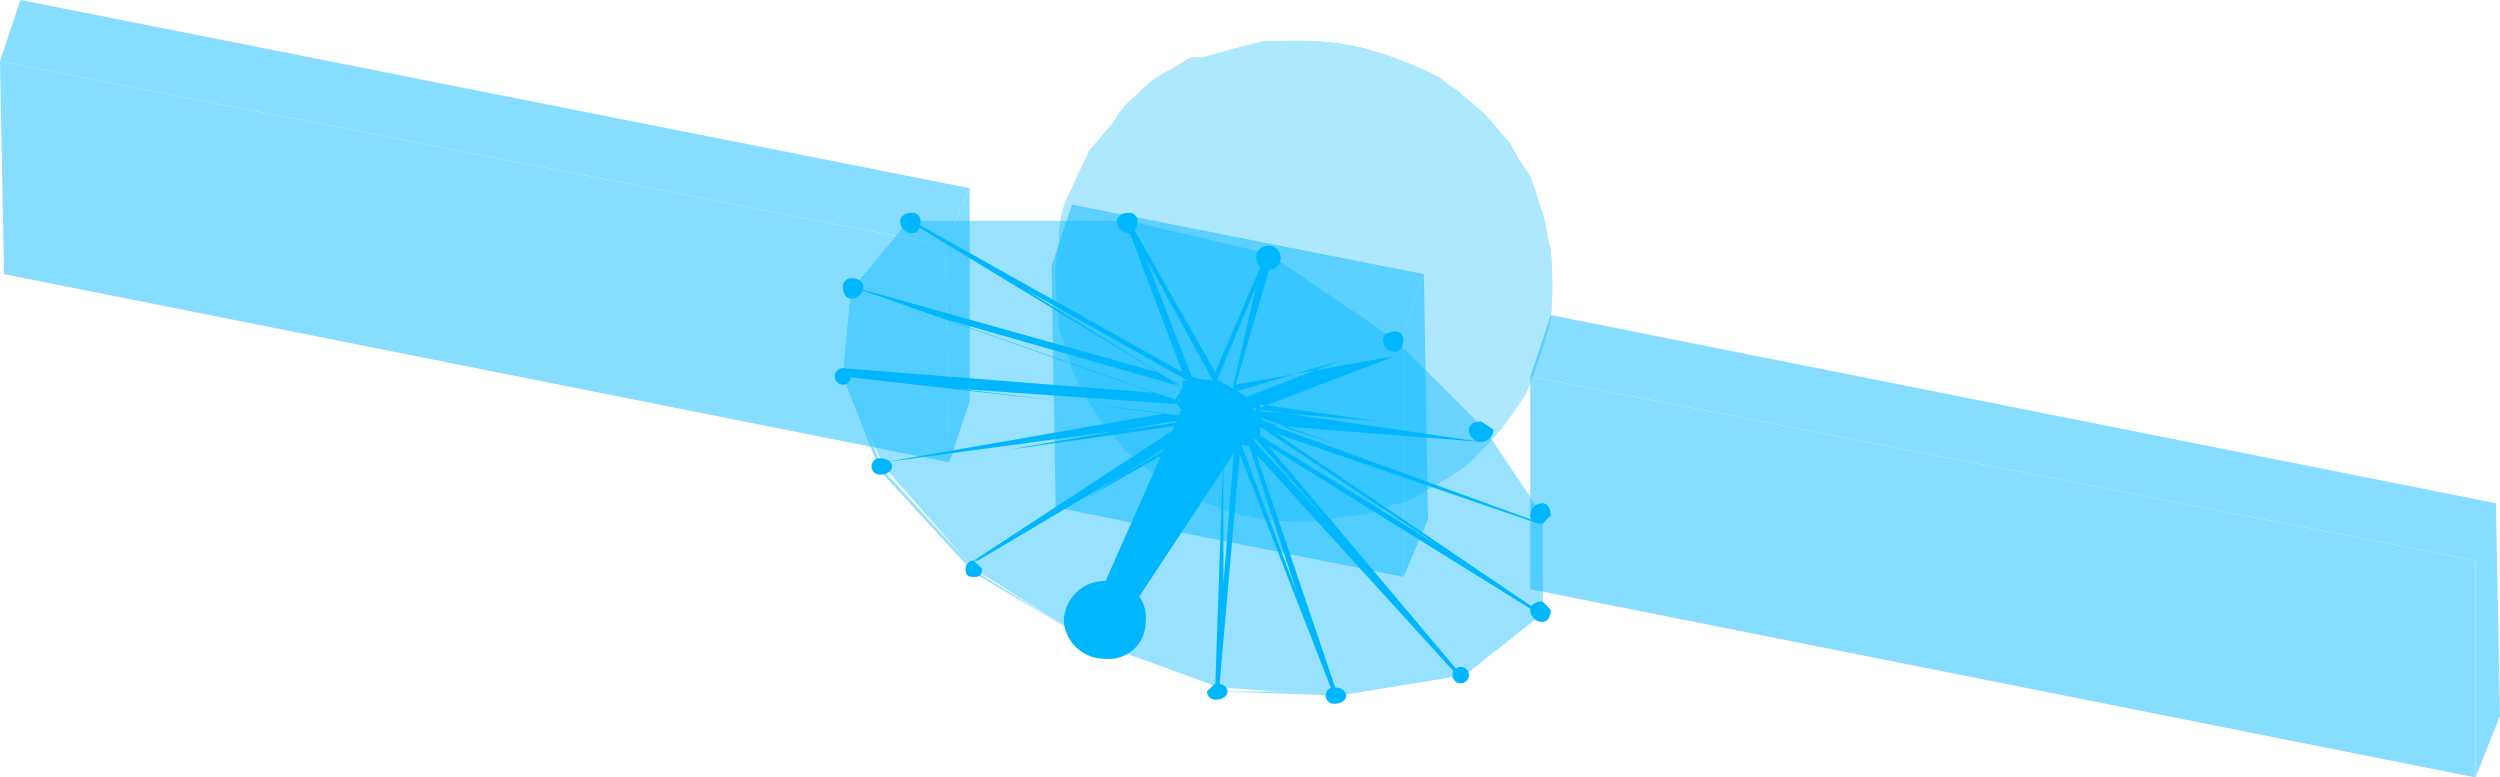
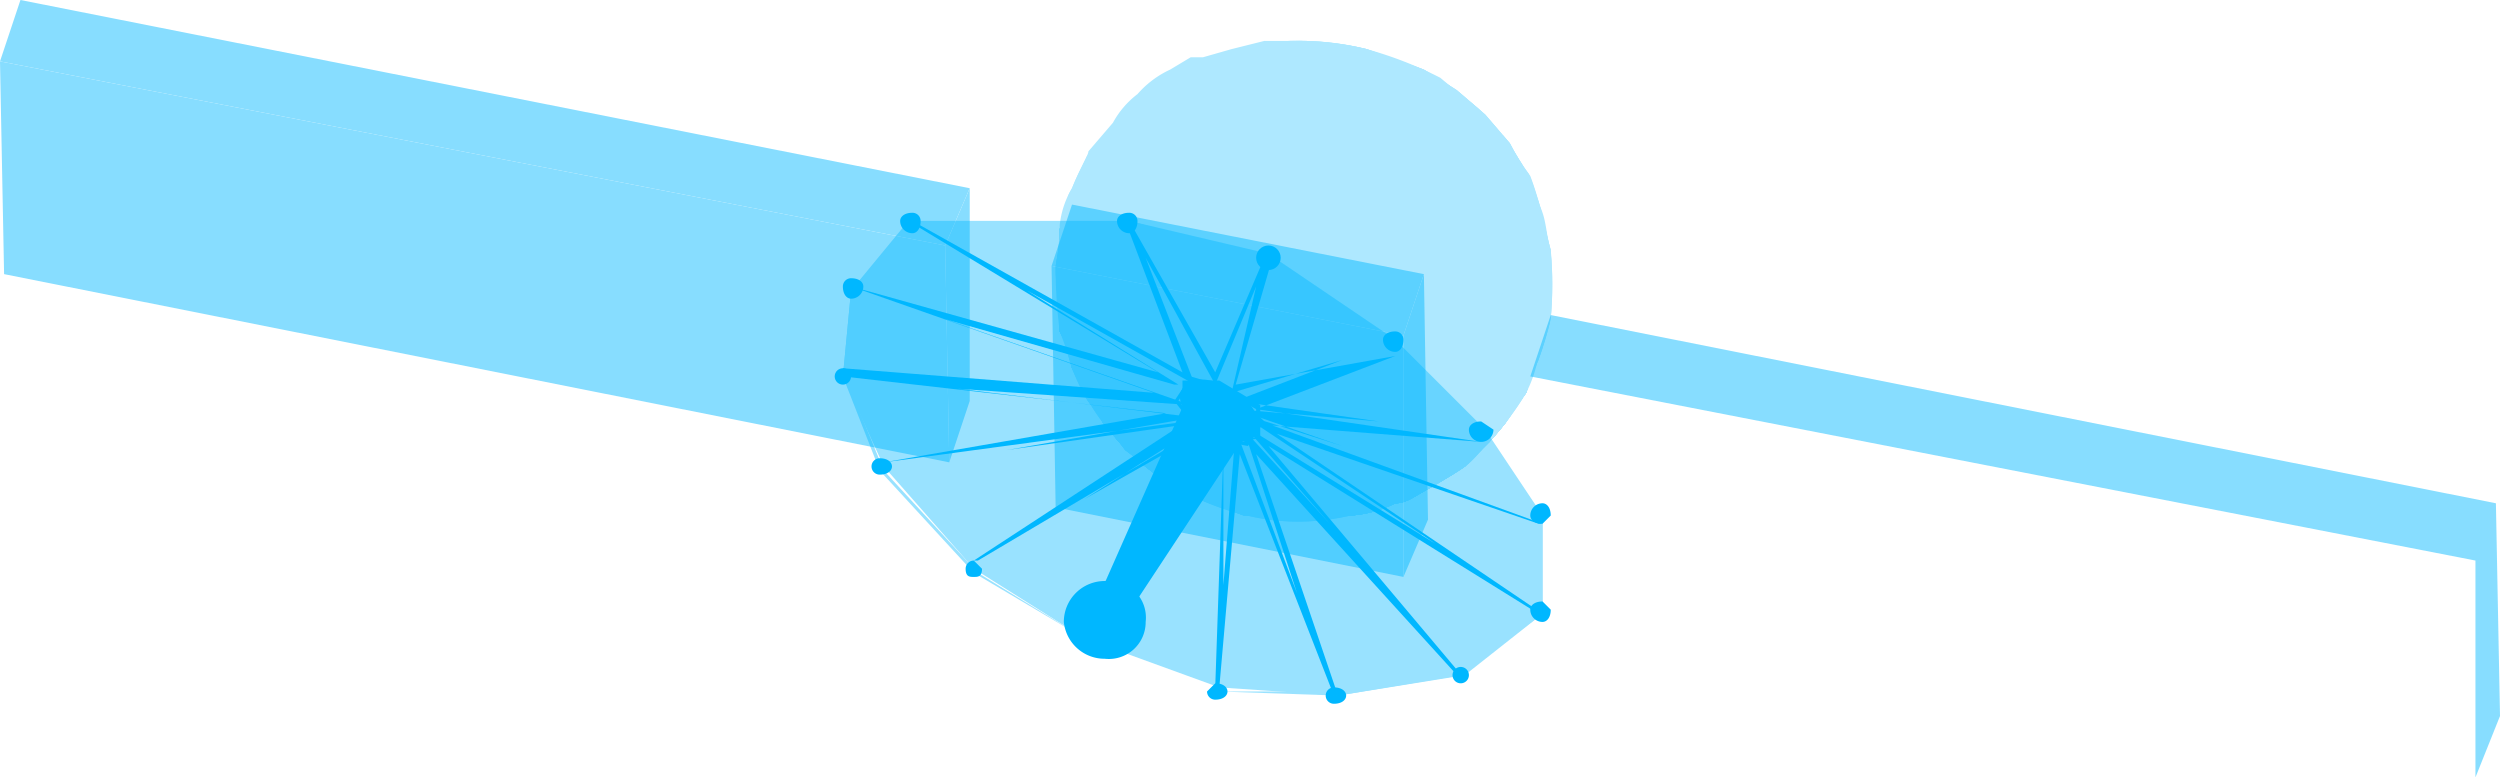
<svg xmlns="http://www.w3.org/2000/svg" width="100%" height="100%" viewBox="0 0 61.1 19">
  <defs>
    <clipPath id="a">
      <path class="a" d="M31.9 12.4h.2c.1-.1 0-.1-.1-.1h-.3c-.1.1 0 .1.1.1h.1z" />
    </clipPath>
    <clipPath id="b">
      <path class="a" d="M35 11.9a4.8 4.8 0 01-2.9.6h-.3c-.1 0-.2 0-.1-.1h.3c.1 0 .2 0 .1.1a4.8 4.8 0 002.9-.6l.5-.3a2 2 0 00.7-.6l.6-.7.5-.7a3.2 3.2 0 00.3-.9 1.9 1.9 0 00.2-.7 2.5 2.5 0 00.1-.9v-1c-.1-.3-.1-.6-.2-.9a6.3 6.3 0 00-.4-.9 4.2 4.2 0 00-.8-1.2 2.3 2.3 0 00-.7-.7l-.6-.5a9.5 9.5 0 00-1.8-.7 6.6 6.6 0 00-1.7-.2h-.8l-.8.2-.7.2h-.3l-.5.3a2.4 2.4 0 00-.8.6 2.2 2.2 0 00-.6.7l-.6.7c0 .1-.2.4-.4.9a2.2 2.2 0 00-.3.9 5.1 5.1 0 01-.1 1 6.8 6.8 0 00.2 1.6 4.1 4.1 0 00.2.9c.2.5.4.9.5.9l.5.7.3.4.8.6a2.7 2.7 0 001 .6l1.1.4h1.2a4.5 4.5 0 001.2 0l1.1-.3.5-.2z" />
    </clipPath>
    <clipPath id="c">
-       <path class="a" d="M31.4 1.3c.2 3.7.3 7.4.5 11.1.1-3.7.3-7.4.4-11.1h-.9z" />
+       <path class="a" d="M31.4 1.3c.2 3.7.3 7.4.5 11.1.1-3.7.3-7.4.4-11.1h-.9" />
    </clipPath>
    <clipPath id="d">
      <path class="a" d="M32.3 1.3l-.4 11c.1-3.6.3-7.3.4-11z" />
    </clipPath>
    <clipPath id="e">
      <path class="a" d="M31.9 12.4l.4-11c-.1 0-.4.1-.6 0h-.3c.2 3.6.3 7.3.5 11z" />
    </clipPath>
    <clipPath id="f">
      <path class="a" d="M31 12.7a5.6 5.6 0 002-.1 2.9 2.9 0 001.1-.3c.3 0 .5-.2.9-.4a4.8 4.8 0 002.3-4.1 6.4 6.4 0 00-5-6.4c-.1 0-.4.1-.6 0h.4c.2 0 .3.1.2.2a6.4 6.4 0 015 6.4 4.8 4.8 0 01-2.3 3.9l.3-.2.5-.3.6-.6a7.4 7.4 0 00.9-1.2 6.9 6.9 0 01.3-.8 9.3 9.3 0 00.3-1 9.6 9.6 0 000-1.7c-.1-.3-.2-1-.5-1.8a5.6 5.6 0 01-.5-.8l-.6-.7-.7-.6-.8-.5-1.4-.5a7.2 7.2 0 00-1.9-.2l-1.6.3-1 .4c0 .1-.4.2-.6.4l-.8.7-.6.6c-.1.2-.2.3-.2.5l-.5.8-.3.9c0 .5-.1.8-.1 1a11.9 11.9 0 00.1 1.5 9.2 9.2 0 01.3.9 4.8 4.8 0 00.4.8 5.9 5.9 0 001.8 1.9 6.4 6.4 0 002.6 1z" />
    </clipPath>
    <style>
      .a{fill:#00b7ff}.c{isolation:isolate}.j{opacity:.47}
    </style>
  </defs>
  <g class="c" opacity=".32">
    <g class="c">
      <path class="a" d="M31.9 12.4h.2c.1-.1 0-.1-.1-.1h-.3c-.1.1 0 .1.1.1h.1z" />
      <g class="c" clip-path="url(#a)">
        <path class="a" d="M31.9 12.4h-.1c-.1 0-.2 0-.1-.1h.3c.1 0 .2 0 .1.1zM32.1 12.5h-.3c-.1 0-.2 0-.1-.1h.3c.1 0 .2 0 .1.1zM32.1 12.4zM31.9 12.4z" />
      </g>
    </g>
    <g class="c">
      <path class="a" d="M35 11.9a4.8 4.8 0 01-2.9.6h-.3c-.1 0-.2 0-.1-.1h.3c.1 0 .2 0 .1.1a4.8 4.8 0 002.9-.6l.5-.3a2 2 0 00.7-.6l.6-.7.5-.7a3.2 3.2 0 00.3-.9 1.9 1.9 0 00.2-.7 2.5 2.5 0 00.1-.9v-1c-.1-.3-.1-.6-.2-.9a6.3 6.3 0 00-.4-.9 4.2 4.2 0 00-.8-1.2 2.3 2.3 0 00-.7-.7l-.6-.5a9.5 9.5 0 00-1.8-.7 6.6 6.6 0 00-1.7-.2h-.8l-.8.2-.7.2h-.3l-.5.3a2.4 2.4 0 00-.8.6 2.2 2.2 0 00-.6.7l-.6.7c0 .1-.2.4-.4.9a2.2 2.2 0 00-.3.9 5.1 5.1 0 01-.1 1 6.8 6.8 0 00.2 1.6 4.1 4.1 0 00.2.9c.2.5.4.9.5.9l.5.7.3.4.8.6a2.7 2.7 0 001 .6l1.1.4h1.2a4.5 4.5 0 001.2 0l1.1-.3.5-.2z" />
      <g class="c" clip-path="url(#b)">
-         <path class="a" d="M35 11.9a6.2 6.2 0 01-6.7-.3A6.1 6.1 0 0126 5.2a6.2 6.2 0 0111.3-1 5.8 5.8 0 01-2.3 7.7 4.8 4.8 0 01-2.9.6c.1-.1 0-.1-.1-.1h-.3c-.1.1 0 .1.1.1h.3a4.8 4.8 0 002.9-.6z" />
        <path class="a" d="M32.1 12.5c.1-.1 0-.1-.1-.1h-.3c-.1.1 0 .1.1.1h.3a4.8 4.8 0 002.9-.6l-.3.2-.5.2h-3.4l-1.2-.4h-.3l-.7-.4-.3-.2-.5-.3-.3-.3-.3-.4-.3-.3-.3-.5-.2-.4a.8.8 0 00-.2-.4v-.1c-.1-.2-.1-.4-.2-.5v-.5a4.3 4.3 0 01-.1-.5v-.4a1.3 1.3 0 01.1-.6v-.4l.2-.5v-.4l.2-.5.2-.4.3-.4.3-.3.3-.4.3-.3.5-.4.3-.2h.2l.3-.2.5-.2h3c0 .1.1.1.2.1h.2a4.9 4.9 0 011.6.5l.3.2.6.3.3.3.4.4.3.3c.1.1.3.3.3.4l.3.4a.8.8 0 01.2.4l.2.4.2.5v.4a4.3 4.3 0 00.1.5v1c0 .2-.1.5-.1.7l-.2.4a4.3 4.3 0 00-.1.5l-.2.4-.2.4-.2.3-.3.4-.3.3-.4.4-.3.2-.5.3a4.8 4.8 0 01-2.9.6z" />
        <path class="a" d="M32.4 12.5a8.8 8.8 0 001.5-.5 2.9 2.9 0 001-.7 3.5 3.5 0 001-2.3 4.3 4.3 0 00-3.1-3.9c-3.6-1.3-7.1 1.7-5.7 4.8.4.9 1.8 2.9 5.3 2.6a3.9 3.9 0 002.6-.6l-.3.2-.5.2h-3.4l-1.2-.4h-.3l-.7-.4-.3-.2-.5-.3-.3-.3-.3-.4-.3-.3-.3-.5-.2-.4a.8.8 0 00-.2-.4v-.1c-.1-.2-.1-.4-.2-.5v-.5a4.3 4.3 0 01-.1-.5v-.4a1.3 1.3 0 01.1-.6v-.4l.2-.5v-.4l.2-.5.2-.4.3-.4.3-.3.3-.4.3-.3.5-.4.3-.2h.2l.3-.2.5-.2h3c0 .1.1.1.2.1h.2a4.9 4.9 0 011.6.5l.3.2.6.3.3.3.4.4.3.3c.1.1.3.3.3.4l.3.4a.8.8 0 01.2.4l.2.4.2.5v.4a4.3 4.3 0 00.1.5v1c0 .2-.1.5-.1.7l-.2.4a4.3 4.3 0 00-.1.5l-.2.4-.2.4-.2.3-.3.4-.3.3-.4.4-.3.2-.5.3a3.9 3.9 0 01-2.6.6z" />
        <path class="a" d="M32.7 12.5h.2a3.7 3.7 0 002.4-5.9c-1.9-2.4-5.6-2.8-7.6-.7s.6 7.5 5 6.6a4.4 4.4 0 002.3-.6l-.3.2-.5.2h-3.4l-1.2-.4h-.3l-.7-.4-.3-.2-.5-.3-.3-.3-.3-.4-.3-.3-.3-.5-.2-.4a.8.8 0 00-.2-.4v-.1c-.1-.2-.1-.4-.2-.5v-.5a4.3 4.3 0 01-.1-.5v-.4a1.3 1.3 0 01.1-.6v-.4l.2-.5v-.4l.2-.5.2-.4.3-.4.3-.3.3-.4.3-.3.5-.4.3-.2h.2l.3-.2.5-.2h3c0 .1.1.1.2.1h.2a4.9 4.9 0 011.6.5l.3.2.6.3.3.3.4.4.3.3c.1.1.3.3.3.4l.3.4a.8.8 0 01.2.4l.2.4.2.5v.4a4.3 4.3 0 00.1.5v1c0 .2-.1.5-.1.7l-.2.4a4.3 4.3 0 00-.1.5l-.2.4-.2.4-.2.3-.3.4-.3.3-.4.4-.3.2-.5.3a4.4 4.4 0 01-2.3.6z" />
        <path class="a" d="M33.1 12.5c3.8-1 4.3-5.4.7-7.4s-8 .4-7.1 4 3.9 4.1 6.4 3.4a3.3 3.3 0 001.9-.6l-.3.2-.5.2h-3.4l-1.2-.4h-.3l-.7-.4-.3-.2-.5-.3-.3-.3-.3-.4-.3-.3-.3-.5-.2-.4a.8.8 0 00-.2-.4v-.1c-.1-.2-.1-.4-.2-.5v-.5a4.3 4.3 0 01-.1-.5v-.4a1.3 1.3 0 01.1-.6v-.4l.2-.5v-.4l.2-.5.2-.4.3-.4.3-.3.3-.4.3-.3.5-.4.3-.2h.2l.3-.2.5-.2h3c0 .1.1.1.2.1h.2a4.9 4.9 0 011.6.5l.3.2.6.3.3.3.4.4.3.3c.1.1.3.3.3.4l.3.4a.8.8 0 01.2.4l.2.4.2.5v.4a4.3 4.3 0 00.1.5v1c0 .2-.1.5-.1.7l-.2.4a4.3 4.3 0 00-.1.5l-.2.4-.2.4-.2.3-.3.4-.3.3-.4.4-.3.2-.5.3a3.3 3.3 0 01-1.9.6z" />
        <path class="a" d="M33.4 12.5c4.1-1.3 3.8-6 .4-7.7s-8.5.9-7.1 4.7 4.3 3.7 6.7 3a5.2 5.2 0 001.6-.6l-.3.2-.5.2h-3.4l-1.2-.4h-.3l-.7-.4-.3-.2-.5-.3-.3-.3-.3-.4-.3-.3-.3-.5-.2-.4a.8.8 0 00-.2-.4v-.1c-.1-.2-.1-.4-.2-.5v-.5a4.3 4.3 0 01-.1-.5v-.4a1.3 1.3 0 01.1-.6v-.4l.2-.5v-.4l.2-.5.2-.4.3-.4.3-.3.3-.4.3-.3.5-.4.3-.2h.2l.3-.2.5-.2h3c0 .1.1.1.2.1h.2a4.9 4.9 0 011.6.5l.3.2.6.3.3.3.4.4.3.3c.1.1.3.3.3.4l.3.4a.8.8 0 01.2.4l.2.4.2.5v.4a4.3 4.3 0 00.1.5v1c0 .2-.1.5-.1.7l-.2.4a4.3 4.3 0 00-.1.5l-.2.4-.2.4-.2.3-.3.4-.3.3-.4.4-.3.2-.5.3a5.2 5.2 0 01-1.6.6z" />
        <path class="a" d="M33.7 12.4c3.8-1.3 3.9-6 .1-7.9s-8.5.9-7.3 4.7 4.6 4.2 7.2 3.2a3.5 3.5 0 001.3-.5l-.3.2-.5.2h-3.4l-1.2-.4h-.3l-.7-.4-.3-.2-.5-.3-.3-.3-.3-.4-.3-.3-.3-.5-.2-.4a.8.8 0 00-.2-.4v-.1c-.1-.2-.1-.4-.2-.5v-.5a4.3 4.3 0 01-.1-.5v-.4a1.3 1.3 0 01.1-.6v-.4l.2-.5v-.4l.2-.5.2-.4.3-.4.3-.3.3-.4.3-.3.5-.4.3-.2h.2l.3-.2.5-.2h3c0 .1.1.1.2.1h.2a4.9 4.9 0 011.6.5l.3.2.6.3.3.3.4.4.3.3c.1.1.3.3.3.4l.3.4a.8.8 0 01.2.4l.2.4.2.5v.4a4.3 4.3 0 00.1.5v1c0 .2-.1.5-.1.7l-.2.4a4.3 4.3 0 00-.1.5l-.2.4-.2.4-.2.3-.3.4-.3.3-.4.4-.3.2-.5.3a3.5 3.5 0 01-1.3.5z" />
        <path class="a" d="M34 12.4c3.8-1.6 3.7-6.3-.2-8.1S25 5.5 26.5 9.4s4.9 4 7.5 3l1-.5-.3.2-.5.2h-3.4l-1.2-.4h-.3l-.7-.4-.3-.2-.5-.3-.3-.3-.3-.4-.3-.3-.3-.5-.2-.4a.8.8 0 00-.2-.4v-.1c-.1-.2-.1-.4-.2-.5v-.5a4.3 4.3 0 01-.1-.5v-.4a1.3 1.3 0 01.1-.6v-.4l.2-.5v-.4l.2-.5.2-.4.3-.4.3-.3.3-.4.3-.3.5-.4.3-.2h.2l.3-.2.5-.2h3c0 .1.1.1.2.1h.2a4.9 4.9 0 011.6.5l.3.2.6.3.3.3.4.4.3.3c.1.1.3.3.3.4l.3.4a.8.8 0 01.2.4l.2.4.2.5v.4a4.3 4.3 0 00.1.5v1c0 .2-.1.5-.1.7l-.2.4a4.3 4.3 0 00-.1.5l-.2.4-.2.4-.2.3-.3.4-.3.3-.4.4-.3.2-.5.3-1 .5z" />
        <path class="a" d="M33.1 12.6l1.2-.3.7-.4-.3.2-.5.2h-1.1z" />
        <path class="a" d="M34.3 12.3c3.9-1.9 3.4-6.9-1-8.5s-8.5 2-6.7 5.9a7.2 7.2 0 001.3 1.7l-.4-.4-.3-.4-.3-.3-.3-.5-.2-.4a.8.8 0 00-.2-.4v-.4c-.1-.2-.1-.4-.2-.5v-.5a4.3 4.3 0 01-.1-.5v-.4a1.3 1.3 0 01.1-.6v-.4l.2-.5v-.4l.2-.5.2-.4.3-.4.3-.3.3-.4.3-.3.5-.4.3-.2h.2l.3-.2.5-.2h3c0 .1.1.1.2.1h.2a4.9 4.9 0 011.6.5l.3.2.6.3.3.3.4.4.3.3c.1.1.3.3.3.4l.3.4a.8.8 0 01.2.4l.2.4.2.5v.4a4.3 4.3 0 00.1.5v1c0 .2-.1.5-.1.7l-.2.4a4.3 4.3 0 00-.1.5l-.2.4-.2.4-.2.3-.3.4-.3.3-.4.4-.3.2-.5.3-.7.4z" />
        <path class="a" d="M34.1 12.3l.5-.2.4-.2-.3.2-.5.2h-.1z" />
        <path class="a" d="M34.6 12.1c3.7-1.9 3.3-7.1-1.7-8.7s-8.3 2.2-6.4 6.2c.1.1.2.4.6.9l-.3-.4-.2-.3-.2-.4a.8.8 0 00-.2-.4v-.4c-.1-.2-.1-.4-.2-.5v-.5a4.3 4.3 0 01-.1-.5v-.4a1.3 1.3 0 01.1-.6v-.4l.2-.5v-.4l.2-.5.2-.4.3-.4.3-.3.3-.4.3-.3.5-.4.3-.2h.2l.3-.2.5-.2h3c0 .1.1.1.2.1h.2a4.9 4.9 0 011.6.5l.3.2.6.3.3.3.4.4.3.3c.1.1.3.3.3.4l.3.4a.8.8 0 01.2.4l.2.4.2.5v.4a4.3 4.3 0 00.1.5v1c0 .2-.1.5-.1.7l-.2.4a4.3 4.3 0 00-.1.5l-.2.4-.2.4-.2.3-.3.4-.3.3-.4.4-.3.2-.5.3-.4.2zM34.9 12z" />
        <path class="a" d="M34.9 12c4-2.4 2.7-7.8-2.2-8.9s-8.2 2.8-6.2 6.5l-.2-.4v-.6c-.1-.2-.1-.4-.2-.5v-.5a4.3 4.3 0 01-.1-.5v-.4a1.3 1.3 0 01.1-.6v-.4l.2-.5v-.4l.2-.5.2-.4.3-.4.3-.3.3-.4.3-.3.5-.4.3-.2h.2l.3-.2.5-.2h3c0 .1.1.1.2.1h.1a4.9 4.9 0 011.6.5l.3.2.6.3.3.3.4.4.3.3c.1.1.3.3.3.4l.3.4a.8.8 0 01.2.4l.2.4.2.5v.4a4.3 4.3 0 00.1.5v1c0 .2-.1.5-.1.7l-.2.4a4.3 4.3 0 00-.1.5l-.2.4-.2.4-.2.3-.3.4-.3.3-.4.4-.3.2-.5.3z" />
        <path class="a" d="M36 11.2c3.6-3.5.1-8.5-4.6-8.6s-6.3 2.4-5.3 6v-.4H26v-.6a4.3 4.3 0 01-.1-.5v-.4a1.3 1.3 0 01.1-.6v-.4l.2-.5v-.4l.2-.5.2-.4.3-.4.3-.3.3-.4.3-.3.5-.4.3-.2h.2l.3-.2.5-.2h3c0 .1.1.1.2.1h.2a4.9 4.9 0 011.6.5l.3.2.6.3.3.3.4.4.3.3c.1.1.3.3.3.4l.3.4a.8.8 0 01.2.4l.2.4.2.5v.4a4.3 4.3 0 00.1.5v1c0 .2-.1.5-.1.7l-.2.4a4.3 4.3 0 00-.1.5l-.2.4-.2.4-.2.3-.3.4-.3.3-.4.4.2-.2z" />
        <path class="a" d="M37.1 9.9c2.4-4.1-2.6-8.9-7.7-7.3a4.7 4.7 0 00-3.6 4.8v-.7a1.3 1.3 0 01.1-.6v-.4l.2-.5v-.4l.2-.5.2-.4.3-.4.3-.3.3-.4.3-.3.5-.4.3-.2h.2l.3-.2.5-.2h3c0 .1.1.1.2.1h.3a4.9 4.9 0 011.6.5l.3.2.6.3.3.3.4.4.3.3c.1.1.3.3.3.4l.3.4a.8.8 0 01.2.4l.2.4.2.5v.4a4.3 4.3 0 00.1.5v1c0 .2-.1.5-.1.7l-.2.4a4.3 4.3 0 00-.1.5l-.2.4-.2.4-.2.3h-.1l.2-.2.2-.3z" />
        <path class="a" d="M32.1 12.4h-.7c-4.1-.3-5.6-4.2-3.3-6.4s7.6-.8 7.6 3-3.1 3.5-3.6 3.3z" />
        <path class="a" d="M32.9 12.2c-3.8.9-7.1-2.4-5.2-5.3s6.9-2.2 7.7 1.5a3.2 3.2 0 01-2.5 3.8z" />
        <path class="a" d="M33.3 12c-3.4 1.3-7-1.5-5.8-4.5s6.4-2.8 7.6.4a3.2 3.2 0 01-1.8 4.1z" />
        <path class="a" d="M33.7 11.6c-2.3 1.5-6.9 0-6.2-3.4s5.1-3.7 7-1.1a3.2 3.2 0 01-.8 4.5z" />
        <path class="a" d="M33.5 11.6c-2.5 1.4-6.6-.4-5.8-3.4s4.8-3.4 6.5-1.1a3 3 0 01-.7 4.5z" />
        <path class="a" d="M33.8 11.2c-1.9 1.7-6.1.5-6-2.4s4.3-4.1 6.2-1.7a2.9 2.9 0 01-.2 4.1z" />
        <path class="a" d="M33.6 11.1c-2 1.6-5.8.4-5.6-2.4s3.9-3.8 5.8-1.6a2.7 2.7 0 01-.2 4z" />
        <path class="a" d="M33.7 10.6c-1.4 1.8-5 1.3-5.5-1.3s2.4-4 4.6-2.9a2.8 2.8 0 01.9 4.2z" />
        <path class="a" d="M33.8 10.1a2.9 2.9 0 01-5.3-.6c-.7-2.3 2-4.2 4.3-3a2.6 2.6 0 011 3.6z" />
        <path class="a" d="M33.6 10.1a2.7 2.7 0 01-5-.9c-.4-2.6 2.6-3.7 4.5-2.3a2.3 2.3 0 01.5 3.2z" />
        <path class="a" d="M33.4 10.1a2.6 2.6 0 01-4.7-1.3 2.3 2.3 0 011.2-2.1 2.6 2.6 0 011.9-.3 4 4 0 011.3.6 2.2 2.2 0 01.3 3.1z" />
        <path class="a" d="M33.6 9.5a2.5 2.5 0 01-4.7-.4c-.4-1.6 1.6-3.5 3.9-2.2a2 2 0 01.8 2.6z" />
        <path class="a" d="M33.4 9.5a2.7 2.7 0 01-2.1 1.3 2.3 2.3 0 01-2.2-1.7 2 2 0 01.8-2.1 2.3 2.3 0 012.8 0 1.9 1.9 0 01.7 2.5z" />
-         <path class="a" d="M33.4 9.3a2.4 2.4 0 01-2.1 1.3 2.6 2.6 0 01-2.1-1.5 1.9 1.9 0 01.7-2 2.3 2.3 0 012.7-.1 1.9 1.9 0 01.8 2.3z" />
        <path class="a" d="M33.2 9.5a2.2 2.2 0 01-2 .9 1.8 1.8 0 01-1.8-1.3 1.7 1.7 0 01.5-1.9 2.2 2.2 0 012.5-.2 1.8 1.8 0 01.8 2.5z" />
        <path class="a" d="M33 9.5a2.2 2.2 0 01-1.8.8l-.7-.2-.7-.5a2.8 2.8 0 01-.4-1.2c0-1.2 1.4-1.6 1.4-1.6a2.1 2.1 0 012.3.9 1.7 1.7 0 01-.1 1.8z" />
        <path class="a" d="M32.9 9.5a2.5 2.5 0 01-1.1.7h-.6l-.5-.2a1.6 1.6 0 01-1.2-1.6 1.5 1.5 0 01.4-1l.9-.5h1a5.7 5.7 0 011.2.7 1.7 1.7 0 01-.1 1.9z" />
        <path class="a" d="M32.8 9.5a1.7 1.7 0 01-1 .5c-.5.1-.5.1-1.4-.2a1.4 1.4 0 01-.8-1.4 1.6 1.6 0 01.4-.9l.8-.5h1l1.1.6a1.5 1.5 0 01-.1 1.9z" />
        <path class="a" d="M32.7 9.5a3.1 3.1 0 01-.9.4h-.7c-.8-.3-.8-.4-.9-.5a1.1 1.1 0 01-.5-1.1 2.7 2.7 0 01.3-.8l.8-.5h1l.9.5a1.4 1.4 0 010 1.9z" />
        <path class="a" d="M32.6 9.4l-.8.4h-.7l-.8-.4-.4-.4a.7.7 0 01-.1-.6l.2-.7.8-.5h1l.8.5c.2.2.8.8 0 1.8z" />
        <path class="a" d="M32.6 9.2a2.8 2.8 0 01-.8.5h-.7a1.9 1.9 0 01-.8-.5L30 9c-.1-.2-.2-.5-.1-.6a2.1 2.1 0 01.3-.7 1.5 1.5 0 01.6-.5h1l.7.4a1.1 1.1 0 01.1 1.6z" />
        <path class="a" d="M32.6 9.1l-.8.6h-.7c-.4-.1-.8-.6-.9-.6h-.1c-.1-.2-.2-.5-.1-.6a2.1 2.1 0 01.3-.7 1 1 0 01.5-.4h1l.6.3a1.1 1.1 0 01.2 1.5z" />
        <path class="a" d="M32.6 8.9l-.6.5-.2.2h-.9l-.7-.6a.6.6 0 01-.1-.6l.3-.6.4-.3h1c.3 0 .6.3.9.8s-.1.7-.1.7z" />
        <path class="a" d="M32.5 8.9l-.7.6h-.7l-.8-.6a.6.6 0 01-.1-.6.8.8 0 01.4-.6c0-.1.1-.2.3-.2h.9c.4.1.8.9.8.9s0 .4-.1.6z" />
        <path class="a" d="M32.4 8.9l-.6.5h-.7a1.8 1.8 0 01-.7-.5.6.6 0 01-.1-.6.8.8 0 01.4-.6c.1-.2.4-.2.6-.2h.7a1.3 1.3 0 01.5.7 1.5 1.5 0 01-.1.6z" />
        <path class="a" d="M32.3 8.9l-.5.4H31l-.5-.4a.6.6 0 00-.1-.4v-.2a1.3 1.3 0 01.4-.7h1a1.1 1.1 0 01.6.7 1.5 1.5 0 01-.1.6z" />
        <path class="a" d="M32.2 8.9l-.4.3H31l-.3-.3a1.4 1.4 0 01-.2-.6.8.8 0 01.4-.6h.9a1 1 0 01.5.6c0 .1-.1.4-.1.6z" />
        <path class="a" d="M32 8.9l-.2.2H31l-.2-.2a1.4 1.4 0 01-.2-.6c0-.2.1-.4.3-.4h.9l.4.5-.2.6z" />
        <path class="a" d="M31.9 8.9h-1a1.4 1.4 0 01-.2-.6c0-.1.1-.2.2-.3h.9l.2.2a.9.9 0 01-.1.7z" />
        <path class="a" d="M31.8 8.9H31a1.1 1.1 0 01-.2-.5c0-.1.1-.1.1-.2h1a.9.9 0 01-.1.7zM31.8 8.4v.2z" />
      </g>
    </g>
    <g class="c">
      <path class="a" d="M31.4 1.3c.2 3.7.3 7.4.5 11.1.1-3.7.3-7.4.4-11.1h-.9z" />
      <g class="c" clip-path="url(#c)">
        <path class="a" d="M31.4 1.3l.5 11.1-.5-11.1zM31.4 1.3l.5 11.1-.5-11.1zM31.4 1.3l.5 11.1-.5-11.1zM31.4 1.3l.5 11.1-.5-11.1zM31.4 1.3l.5 11.1-.5-11.1zM31.4 1.3l.5 11.1-.4-11.2-.1.1zM31.5 1.2l.4 11.2-.4-11.2zM31.5 1.2l.4 11.2-.4-11.2zM31.5 1.2l.4 11.2-.4-11.2zM31.5 1.2l.4 11.2-.4-11.2zM31.5 1.2l.4 11.2-.3-11.2zM31.6 1.2l.3 11.2-.3-11.2zM31.6 1.2l.3 11.2-.3-11.2zM31.6 1.2l.3 11.2-.2-11.2z" />
        <path class="a" d="M31.7 1.2l.2 11.2V1.2zM31.9 1.2zM31.9 1.2zM32 1.2v11.2V1.2zM32 1.2zM32 1.2v11.2l.2-11.2H32zM32.1 1.2l-.2 11.2.2-11.2zM32.1 1.2l-.2 11.2.2-11.2z" />
        <path class="a" d="M32.1 1.2l-.2 11.2.3-11.2zM32.2 1.2l-.3 11.2.3-11.2zM32.2 1.2l-.3 11.2.3-11.2zM32.2 1.2l-.3 11.2.3-11.2z" />
        <path class="a" d="M32.2 1.2l-.3 11.2.4-11.2z" />
        <path class="a" d="M32.3 1.2l-.4 11.2.4-11.1zM32.3 1.3l-.4 11.1.4-11.1z" />
      </g>
    </g>
    <g class="c">
      <path class="a" d="M32.3 1.3l-.4 11c.1-3.6.3-7.3.4-11z" />
      <g class="c" clip-path="url(#d)">
        <path class="a" d="M32.3 1.3l-.4 11.1.4-11.1zM32.3 1.3l-.4 11.1.4-11.1zM32.3 1.3l-.4 11.1.4-11zM32.3 1.4l-.4 11 .4-11zM32.3 1.4l-.4 11 .4-11z" />
      </g>
    </g>
    <g class="c">
      <path class="a" d="M31.9 12.4l.4-11c-.1 0-.4.1-.6 0h-.3c.2 3.6.3 7.3.5 11z" />
      <g class="c" clip-path="url(#e)">
        <path class="a" d="M32.3 1.4l-.4 11 .4-11zM32.3 1.4l-.4 11 .4-11zM32.3 1.4l-.4 11 .3-11zM32.2 1.4l-.3 11 .3-11zM32.2 1.4l-.3 11 .3-11z" />
        <path class="a" d="M32.2 1.4l-.3 11 .2-11zM32.1 1.4l-.2 11 .2-11z" />
        <path class="a" d="M32.1 1.4l-.2 11v-11zM32 1.4zM31.9 1.4v11-11zM31.8 1.4zM31.8 1.4v11l-.2-11zM31.7 1.4l.2 11-.2-11z" />
        <path class="a" d="M31.7 1.4l.2 11-.3-11zM31.6 1.4l.3 11-.3-11zM31.6 1.4l.3 11-.3-11z" />
        <path class="a" d="M31.6 1.4l.3 11-.4-11zM31.5 1.4l.4 11-.4-11zM31.5 1.4l.4 11-.4-11zM31.5 1.4l.4 11-.4-11zM31.5 1.4l.4 11-.5-11.1z" />
      </g>
    </g>
    <g class="c">
      <path class="a" d="M31 12.7a5.6 5.6 0 002-.1 2.9 2.9 0 001.1-.3c.3 0 .5-.2.9-.4a4.8 4.8 0 002.3-4.1 6.4 6.4 0 00-5-6.4c-.1 0-.4.1-.6 0h.4c.2 0 .3.1.2.2a6.4 6.4 0 015 6.4 4.8 4.8 0 01-2.3 3.9l.3-.2.5-.3.6-.6a7.4 7.4 0 00.9-1.2 6.9 6.9 0 01.3-.8 9.3 9.3 0 00.3-1 9.6 9.6 0 000-1.7c-.1-.3-.2-1-.5-1.8a5.6 5.6 0 01-.5-.8l-.6-.7-.7-.6-.8-.5-1.4-.5a7.2 7.2 0 00-1.9-.2l-1.6.3-1 .4c0 .1-.4.2-.6.4l-.8.7-.6.6c-.1.2-.2.3-.2.5l-.5.8-.3.9c0 .5-.1.8-.1 1a11.9 11.9 0 00.1 1.5 9.2 9.2 0 01.3.9 4.8 4.8 0 00.4.8 5.9 5.9 0 001.8 1.9 6.4 6.4 0 002.6 1z" />
      <g class="c" clip-path="url(#f)">
        <path class="a" d="M31 12.7a6.3 6.3 0 004-.8 4.8 4.8 0 002.3-4.1 6.4 6.4 0 00-5-6.4c-.1 0-.4.1-.6 0h.4c.2 0 .3.1.2.2a6.4 6.4 0 015 6.4 4.8 4.8 0 01-2.3 3.9 5.6 5.6 0 002.9-5.7 5.8 5.8 0 00-4.5-5 6.8 6.8 0 00-3.5.1 7.4 7.4 0 00-3 2.1 6.1 6.1 0 00-.3 6.4 6 6 0 004.4 2.9z" />
        <path class="a" d="M34 2a3.5 3.5 0 011.7 1.3 6.7 6.7 0 011.6 4.5 4.8 4.8 0 01-2.3 4.1l.3-.2.5-.3.3-.3.4-.4.2-.3.3-.4.3-.4.2-.4v-.4c.1-.2.1-.4.2-.5V5.7a4.3 4.3 0 00-.1-.5l-.2-.4a.8.8 0 00-.2-.5l-.2-.4-.3-.4-.2-.4-.4-.3-.3-.3-.4-.4-.3-.2-.6-.3h-.3l-1.5-.4h-3.1l-.3.2-.5.2-.3.2h-.2l-.4.3-.4.4-.3.3-.3.4-.2.4-.3.4-.2.4a4.3 4.3 0 01-.1.5l-.2.4v2.8l.2.4a4.3 4.3 0 00.1.5l.2.4c.1.1.1.3.2.4l.3.4c0 .1.2.3.3.4l.2.3c.2.1.3.3.4.4l.3.2.5.3.3.2.7.3h.2l1.2.3h3.5l.5-.3a4.8 4.8 0 002.3-4.1 6.7 6.7 0 00-1.6-4.5v.4C37 6.2 34.3 8.8 31.5 8s-3.4-4.5-1.3-5.8A5.2 5.2 0 0134 2a5.8 5.8 0 00-1.7-.6c-.1 0-.4.1-.6 0h.4c.2 0 .3.1.2.2A5.8 5.8 0 0134 2z" />
        <path class="a" d="M33.4 1.7a3.8 3.8 0 012.7 2.2 6 6 0 011.2 3.9 4.8 4.8 0 01-2.3 4.1l.3-.2.5-.3.3-.3.4-.4.2-.3.3-.4.3-.4.2-.4v-.4c.1-.2.1-.4.2-.5V5.7a4.3 4.3 0 00-.1-.5l-.2-.4a.8.8 0 00-.2-.5l-.2-.4-.3-.4-.2-.4-.4-.3-.3-.3-.4-.4-.3-.2-.6-.3h-.3l-1.5-.4h-3.1l-.3.2-.5.2-.3.2h-.2l-.4.3-.4.4-.3.3-.3.4-.2.4-.3.4-.2.4a4.3 4.3 0 01-.1.5l-.2.4v2.8l.2.4a4.3 4.3 0 00.1.5l.2.4c.1.1.1.3.2.4l.3.4c0 .1.2.3.3.4l.2.3c.2.1.3.3.4.4l.3.2.5.3.3.2.7.3h.2l1.2.3h3.5l.5-.3a4.8 4.8 0 002.3-4.1 6 6 0 00-1.2-3.9c0 .1.1.2.1.3.7 2.7-2.6 5.2-5.7 3.5s-2.2-5.1.2-5.8a5.2 5.2 0 012.7-.2 2.3 2.3 0 00-1.1-.3c-.1 0-.4.1-.6 0h.4c.2 0 .3.1.2.2a2.3 2.3 0 011.1.3z" />
        <path class="a" d="M32.9 1.5c.9.2 3 .7 3.5 2.8a6.3 6.3 0 01.9 3.5 4.8 4.8 0 01-2.3 4.1l.3-.2.5-.3.3-.3.4-.4.2-.3.3-.4.3-.4.2-.4v-.4c.1-.2.1-.4.2-.5V5.7a4.3 4.3 0 00-.1-.5l-.2-.4a.8.8 0 00-.2-.5l-.2-.4-.3-.4-.2-.4-.4-.3-.3-.3-.4-.4-.3-.2-.6-.3h-.3l-1.5-.4h-3.1l-.3.2-.5.2-.3.2h-.2l-.4.3-.4.4-.3.3-.3.4-.2.4-.3.4-.2.4a4.3 4.3 0 01-.1.5l-.2.4v2.8l.2.4a4.3 4.3 0 00.1.5l.2.4c.1.1.1.3.2.4l.3.4c0 .1.2.3.3.4l.2.3c.2.1.3.3.4.4l.3.2.5.3.3.2.7.3h.2l1.2.3h3.5l.5-.3a4.8 4.8 0 002.3-4.1 6.3 6.3 0 00-.9-3.5v.4c.2 3.3-4.1 4.9-6.8 2.6S28.1 2.3 31.4 2h.8c-.1 0-.4.1-.6 0h.4c.2 0 .3.1.2.2z" />
        <path class="a" d="M32.5 1.4c2.4.3 3.8 1.4 4.1 3.3a5.7 5.7 0 01.7 3.1 4.8 4.8 0 01-2.3 4.1l.3-.2.5-.3.3-.3.4-.4.2-.3.3-.4.3-.4.2-.4v-.4c.1-.2.1-.4.2-.5V5.7a4.3 4.3 0 00-.1-.5l-.2-.4a.8.8 0 00-.2-.5l-.2-.4-.3-.4-.2-.4-.4-.3-.3-.3-.4-.4-.3-.2-.6-.3h-.3l-1.5-.4h-3.1l-.3.2-.5.2-.3.2h-.2l-.4.3-.4.4-.3.3-.3.4-.2.4-.3.4-.2.4a4.3 4.3 0 01-.1.5l-.2.4v2.8l.2.4a4.3 4.3 0 00.1.5l.2.4c.1.1.1.3.2.4l.3.4c0 .1.2.3.3.4l.2.3c.2.1.3.3.4.4l.3.2.5.3.3.2.7.3h.2l1.2.3h3.5l.5-.3a4.8 4.8 0 002.3-4.1 5.7 5.7 0 00-.7-3.1v.2c0 4-4.9 4.6-7.1 2.5S28.4 2 31.6 1.9h.7c-.1 0-.4.1-.6 0h.4c.2 0 .3.1.2.2z" />
        <path class="a" d="M37.3 7.8a4.8 4.8 0 01-2.3 4.1l.3-.2.5-.3.3-.3.4-.4.2-.3.3-.4.3-.4.2-.4v-.4c.1-.2.1-.4.2-.5V5.7a4.3 4.3 0 00-.1-.5l-.2-.4a.8.8 0 00-.2-.5l-.2-.4-.3-.4-.2-.4-.4-.3-.3-.3-.4-.4-.3-.2-.6-.3h-.3l-1.5-.4h-3.1l-.3.2-.5.2-.3.2h-.2l-.4.3-.4.4-.3.3-.3.4-.2.4-.3.4-.2.4a4.3 4.3 0 01-.1.5l-.2.4v2.8l.2.4a4.3 4.3 0 00.1.5l.2.4c.1.1.1.3.2.4l.3.4c0 .1.2.3.3.4l.2.3c.2.1.3.3.4.4l.3.2.5.3.3.2.7.3h.2l1.2.3h3.5l.5-.3a4.8 4.8 0 002.3-4.1 6.2 6.2 0 00-.5-2.7v.4c-.8 4.3-6.2 4-8.1 1.2s-.5-4.9 2.7-5.4h1.4a4.4 4.4 0 014 3.8 6.2 6.2 0 01.5 2.7z" />
        <path class="a" d="M37.3 7.8a4.8 4.8 0 01-2.3 4.1l.3-.2.5-.3.3-.3.4-.4.2-.3.3-.4.3-.4.2-.4v-.4c.1-.2.1-.4.2-.5V5.7a4.3 4.3 0 00-.1-.5l-.2-.4a.8.8 0 00-.2-.5l-.2-.4-.3-.4-.2-.4-.4-.3-.3-.3-.4-.4-.3-.2-.6-.3h-.3l-1.5-.4h-3.1l-.3.2-.5.2-.3.2h-.2l-.4.3-.4.4-.3.3-.3.4-.2.4-.3.4-.2.4a4.3 4.3 0 01-.1.5l-.2.4v2.8l.2.4a4.3 4.3 0 00.1.5l.2.4c.1.1.1.3.2.4l.3.4c0 .1.2.3.3.4l.2.3c.2.1.3.3.4.4l.3.2.5.3.3.2.7.3h.2l1.2.3h3.5l.5-.3a4.8 4.8 0 002.3-4.1 6.7 6.7 0 00-.4-2.4c-.5 4.3-6 4.7-8.3 1.5s-.8-5.2 3-5.7h.4c3.4.1 4.9 2.2 4.9 4.2a6.7 6.7 0 01.4 2.4z" />
        <path class="a" d="M37.3 7.8a4.8 4.8 0 01-2.3 4.1l.3-.2.5-.3.3-.3.4-.4.2-.3.3-.4.3-.4.2-.4v-.4c.1-.2.1-.4.2-.5V5.7a4.3 4.3 0 00-.1-.5l-.2-.4a.8.8 0 00-.2-.5l-.2-.4-.3-.4-.2-.4-.4-.3-.3-.3-.4-.4-.3-.2-.6-.3h-.3l-1.5-.4h-3.1l-.3.2-.5.2-.3.2h-.2l-.4.3-.4.4-.3.3-.3.4-.2.4-.3.4-.2.4a4.3 4.3 0 01-.1.5l-.2.4v2.8l.2.4a4.3 4.3 0 00.1.5l.2.4c.1.1.1.3.2.4l.3.4c0 .1.2.3.3.4l.2.3c.2.1.3.3.4.4l.3.2.5.3.3.2.7.3h.2l1.2.3h3.5l.5-.3a4.8 4.8 0 002.3-4.1 6.4 6.4 0 00-.3-2v.4c-1.4 4.4-7.2 3.5-8.9.4s1.8-6.9 5.8-5.6A4.3 4.3 0 0137 5.8a6.4 6.4 0 01.3 2z" />
        <path class="a" d="M37.3 7.8a4.8 4.8 0 01-2.3 4.1l.3-.2.5-.3.3-.3.4-.4.2-.3.3-.4.3-.4.2-.4v-.4c.1-.2.1-.4.2-.5V5.7a4.3 4.3 0 00-.1-.5l-.2-.4a.8.8 0 00-.2-.5l-.2-.4-.3-.4-.2-.4-.4-.3-.3-.3-.4-.4-.3-.2-.6-.3h-.3l-1.5-.4h-3.1l-.3.2-.5.2-.3.2h-.2l-.4.3-.4.4-.3.3-.3.4-.2.4-.3.4-.2.4a4.3 4.3 0 01-.1.5l-.2.4v2.8l.2.4a4.3 4.3 0 00.1.5l.2.4c.1.1.1.3.2.4l.3.4c0 .1.2.3.3.4l.2.3c.2.1.3.3.4.4l.3.2.5.3.3.2.7.3h.2l1.2.3h3.5l.5-.3a4.8 4.8 0 002.3-4.1 5 5 0 00-.2-1.7.6.6 0 01-.1.4c-1.3 3.8-7.1 3.9-9.1.1s1.6-6.9 5.8-5.7c2.6.8 3.8 3.1 3.4 4.8a5 5 0 01.2 1.7z" />
        <path class="a" d="M37.3 7.8a4.8 4.8 0 01-2.3 4.1l.3-.2.5-.3.3-.3.4-.4.2-.3.3-.4.3-.4.2-.4v-.4c.1-.2.1-.4.2-.5V5.7a4.3 4.3 0 00-.1-.5l-.2-.4a.8.8 0 00-.2-.5l-.2-.4-.3-.4-.2-.4-.4-.3-.3-.3-.4-.4-.3-.2-.6-.3h-.3l-1.5-.4h-3.1l-.3.2-.5.2-.3.2h-.2l-.4.3-.4.4-.3.3-.3.4-.2.4-.3.4-.2.4a4.3 4.3 0 01-.1.5l-.2.4v2.8l.2.4a4.3 4.3 0 00.1.5l.2.4c.1.1.1.3.2.4l.3.4c0 .1.2.3.3.4l.2.3c.2.1.3.3.4.4l.3.2.5.3.3.2.7.3h.2l1.2.3h3.5l.5-.3a4.8 4.8 0 002.3-4.1 7.1 7.1 0 00-.1-1.4c0 .2-.1.3-.1.4-1.9 4.5-8.1 3.1-9.5-.3s2.7-6.7 6.7-5c2.2 1 3.4 3 2.9 4.9a7.1 7.1 0 01.1 1.4z" />
        <path class="a" d="M37.3 7.8a4.8 4.8 0 01-2.3 4.1l.3-.2.5-.3.3-.3.4-.4.2-.3.3-.4.3-.4.2-.4v-.4c.1-.2.1-.4.2-.5V5.7a4.3 4.3 0 00-.1-.5l-.2-.4a.8.8 0 00-.2-.5l-.2-.4-.3-.4-.2-.4-.4-.3-.3-.3-.4-.4-.3-.2-.6-.3h-.3l-1.5-.4h-3.1l-.3.2-.5.2-.3.2h-.2l-.4.3-.4.4-.3.3-.3.4-.2.4-.3.4-.2.4a4.3 4.3 0 01-.1.5l-.2.4v2.8l.2.4a4.3 4.3 0 00.1.5l.2.4c.1.1.1.3.2.4l.3.4c0 .1.2.3.3.4l.2.3c.2.1.3.3.4.4l.3.2.5.3.3.2.7.3h.2l1.2.3h3.5l.5-.3a4.8 4.8 0 002.3-4.1v-1l-.2.4c-1.9 4.2-8.4 3.1-9.7-.8S30.5.1 34.6 2a4.6 4.6 0 012.7 5.2v1z" />
        <path class="a" d="M37.3 7.8a4.8 4.8 0 01-2.3 4.1l.3-.2.5-.3.3-.3.4-.4.2-.3.3-.4.3-.4.2-.4v-.4c.1-.2.1-.4.2-.5V5.7a4.3 4.3 0 00-.1-.5l-.2-.4a.8.8 0 00-.2-.5l-.2-.4-.3-.4-.2-.4-.4-.3-.3-.3-.4-.4-.3-.2-.6-.3h-.3l-1.5-.4h-3.1l-.3.2-.5.2-.3.2h-.2l-.4.3-.4.4-.3.3-.3.4-.2.4-.3.4-.2.4a4.3 4.3 0 01-.1.5l-.2.4v2.8l.2.4a4.3 4.3 0 00.1.5l.2.4c.1.1.1.3.2.4l.3.4c0 .1.2.3.3.4l.2.3c.2.1.3.3.4.4l.3.2.5.3.3.2.7.3h.2l1.2.3h3.5l.5-.3a4.8 4.8 0 002.3-4.1v-.7c-2.3 4.2-8.8 2.9-10-1.1s3.5-6.9 7.6-4.7c1.8 1 3.3 3 2.5 5.4v.7z" />
        <path class="a" d="M30.6 1.1h-1l-.3.2-.5.2-.3.2h-.2l-.4.3-.4.4-.3.3-.3.4-.2.4-.3.4-.2.4a4.3 4.3 0 01-.1.5l-.2.4v2.9l.2.4a4.3 4.3 0 00.1.5l.2.4c.1.1.1.3.2.4l.3.4c0 .1.2.3.3.4l.2.3c.2.1.3.3.4.4l.3.2.5.3.3.2.7.3h.2l1.2.3h3.5l.5-.3a4.8 4.8 0 002.3-4.1v-.7a.8.8 0 01-.2.4c-2.4 4.2-9.3 2.4-10.2-1.7-.5-2.5 1.2-4.7 4-5.1h-.3z" />
        <path class="a" d="M37.3 7.8a4.8 4.8 0 01-2.3 4.1l.3-.2.5-.3.3-.3.4-.4.2-.3.3-.4.3-.4.2-.4v-.4c.1-.2.1-.4.2-.5V5.7a4.3 4.3 0 00-.1-.5l-.2-.4a.8.8 0 00-.2-.5l-.2-.4-.3-.4-.2-.4-.4-.3-.3-.3h-.1l.3.2a4.3 4.3 0 011.2 4.9v.3z" />
        <path class="a" d="M29.6 1.4l-.8.4-.3.2h-.2l-.4.3-.4.4-.3.3-.3.4-.2.4-.3.4-.2.4a4.3 4.3 0 01-.1.5l-.2.4v2.6l.2.4a4.3 4.3 0 00.1.5l.2.4c.1.1.1.3.2.4l.3.4c0 .1.2.3.3.4l.2.3c.2.1.3.3.4.4l.3.2.5.3.3.2.7.3h.2l1.2.3h3.5l.5-.3a4.8 4.8 0 002.3-4v.2C34.7 12.7 28 11 26.9 6.9a4.2 4.2 0 012.9-5.1z" />
        <path class="a" d="M35 11.9l.8-.5.3-.3.4-.4.2-.3.3-.4.3-.4.2-.4v-.4c.1-.2.1-.4.2-.5V5.7a4.3 4.3 0 00-.1-.5l-.2-.4a.8.8 0 00-.2-.5l-.2-.4-.3-.4v-.2h.1a4.3 4.3 0 01.5 4.5 4.8 4.8 0 01-2.3 4z" />
        <path class="a" d="M28.3 2.1l-.8.7-.3.3-.3.4-.2.4-.3.4-.2.4a4.3 4.3 0 01-.1.5l-.2.4v2.5l.2.4a4.3 4.3 0 00.1.5l.2.4c.1.1.1.3.2.4l.3.4c0 .1.2.3.3.4l.2.3c.2.1.3.3.4.4l.3.2.5.3.3.2.7.3h.2l1.2.3h3.5l.5-.3a4.8 4.8 0 002.3-3.6l-.2.4c-2.5 3.5-9.7 2.5-10.6-2.6a4.2 4.2 0 012.3-4.3l-.4.2z" />
        <path class="a" d="M35 11.9l.8-.5.3-.3.4-.4.2-.3.3-.4.3-.4.2-.4v-.4c.1-.2.1-.4.2-.5V5.7a4.3 4.3 0 00-.1-.5l-.2-.4a.8.8 0 00-.2-.5v.3a4.5 4.5 0 01-.1 3.8 4.8 4.8 0 01-2.1 3.5z" />
        <path class="a" d="M27.5 2.8l-.6.7-.2.4-.3.4-.2.4a4.3 4.3 0 01-.1.5l-.2.4v2.5l.2.4a4.3 4.3 0 00.1.5l.2.4c.1.1.1.3.2.4l.3.4c0 .1.2.3.3.4l.2.3c.2.1.3.3.4.4l.3.2.5.3.3.2.7.3h.2l1.2.3h3.5l.5-.3a4.5 4.5 0 002.2-3.2l-.2.4c-3.4 4.1-10.2 1.6-10.7-2.8a4.4 4.4 0 011.6-3.9l-.3.3z" />
        <path class="a" d="M35 11.9l.8-.5.3-.3.4-.4.2-.3.3-.4.3-.4.2-.4v-.4c.1-.2.1-.4.2-.5V5.7a4.3 4.3 0 00-.1-.5v.2a4 4 0 01-.5 3.4 4.5 4.5 0 01-2.1 3.1z" />
        <path class="a" d="M26.9 3.5l-.5.8-.2.4a4.3 4.3 0 01-.1.5l-.2.4v2.5l.2.4a4.3 4.3 0 00.1.5l.2.4c.1.1.1.3.2.4l.3.4c0 .1.2.3.3.4l.2.3c.2.1.3.3.4.4l.3.2.5.3.3.2.7.3h.2l1.2.3h3.5l.5-.3a4.6 4.6 0 002.1-2.6l-.3.3c-3.4 3.4-10.6 1-10.7-3.9a4.2 4.2 0 011-2.8.2.2 0 00-.2.2z" />
        <path class="a" d="M35 11.9l.8-.5.3-.3.4-.4.2-.3.3-.4.3-.4.2-.4v-.4c.1-.2.1-.4.2-.5V6.7a4 4 0 01-.8 2.6 4.6 4.6 0 01-1.9 2.6zM29.3 3.6c-1.1 2.6 1.9 5.2 4.6 4.1a3 3 0 00.1-5.6c-1.3-.5-4-.5-4.7 1.5z" />
        <path class="a" d="M29.5 3.7c-1.2 2.8 1.9 4.9 4.3 3.9a2.8 2.8 0 000-5.4c-1.2-.4-3.6-.4-4.3 1.5z" />
        <path class="a" d="M29.5 4.3c-.7 2.7 2.7 4.2 4.9 2.8a2.8 2.8 0 00-1.3-5 3 3 0 00-3.6 2.2z" />
        <path class="a" d="M29.6 4.3C29 6.5 32 8.6 34.3 7a2.6 2.6 0 00-1.2-4.7 3.1 3.1 0 00-3.5 2z" />
        <path class="a" d="M29.7 4.9c.1 2.6 3.1 3.2 4.6 1.9a2.5 2.5 0 00-1.8-4.4 2.8 2.8 0 00-2.8 2.5z" />
        <path class="a" d="M29.9 4.8c-.3 1.9 2.3 3.5 4.2 2.1a2.2 2.2 0 00.9-2.2 2.4 2.4 0 00-1.9-2 2.5 2.5 0 00-3.2 2.1z" />
        <path class="a" d="M30 5c-.2 1.7 2.2 3.3 4.2 1.6a2.2 2.2 0 00-1.5-3.8A2.5 2.5 0 0030 5z" />
        <path class="a" d="M30.1 5.6c.1.4.6 1.4 2.4 1.6l.9-.2a2.6 2.6 0 001.1-.9c1-1.6-.9-3.7-2.9-3a2.3 2.3 0 00-1.5 2.5z" />
        <path class="a" d="M30.2 5.6c.2.6.5.8 1.3 1.3l1 .3.9-.3.9-.7a2 2 0 00-2.1-3c-1 .1-2.3 1.2-2 2.4z" />
        <path class="a" d="M30.4 5.6a2.3 2.3 0 002.1 1.5s.9-.2.9-.3l.8-.6c1-1.4-.6-3-2-2.9S30 4.6 30.4 5.6z" />
        <path class="a" d="M30.5 5.6a2.1 2.1 0 002 1.4 2.2 2.2 0 001.6-.8c1-1.4-.5-2.8-1.9-2.8s-2.1 1.1-1.7 2.2z" />
        <path class="a" d="M30.6 5.6a2 2 0 00.9 1.1l1 .2.9-.2a1.2 1.2 0 00.5-.5c1-1.3-.4-2.7-1.6-2.7a2.2 2.2 0 00-1.5.9 1.1 1.1 0 00-.2 1.2z" />
        <path class="a" d="M30.7 5.3a1.5 1.5 0 00.8 1.3l1 .2a1.8 1.8 0 001.3-.6c1-1.3-.4-2.6-1.5-2.5h-.7l-.7.6a.9.9 0 00-.2.9z" />
        <path class="a" d="M30.8 5.6a1.5 1.5 0 00.7.9l1 .3.9-.3a1.4 1.4 0 00.6-1v-.6a3.3 3.3 0 01-.3-.6l-.7-.4h-1.4l-.6.5-.3.6c0 .2 0 .5.1.6z" />
        <path class="a" d="M30.9 5.7a2.7 2.7 0 00.6.7l1 .3.9-.3a2.8 2.8 0 00.5-.8.9.9 0 000-.7c-.3-.6-.3-.6-.9-.9h-1.4l-.5.4-.3.6a.9.9 0 00.1.7z" />
        <path class="a" d="M31 5.7s.4.6.5.6.9.3 1 .3l.9-.3.5-.7a1.6 1.6 0 00-.9-1.5h-1.4a1.8 1.8 0 00-.7.9.9.9 0 00.1.7z" />
        <path class="a" d="M31 5.7l.5.5a2.3 2.3 0 00.9.3l1-.3.4-.6a1.7 1.7 0 00-.1-.7 2.2 2.2 0 00-.7-.7l-.7-.2-.7.3c-.3.1-.6.7-.6.7v.7z" />
        <path class="a" d="M31.1 5.7l.4.4.9.4a1.6 1.6 0 00.9-.4 1 1 0 00.4-.5c0-.2 0-.5-.1-.6l-.5-.7-.8-.2-.7.3c-.2 0-.5.6-.5.6v.7z" />
        <path class="a" d="M31.2 5.7c.1.1.2.3.3.3l.9.4c.1 0 1-.3 1.2-.8s0-.5-.1-.6a.7.7 0 00-.4-.5l-.8-.3-.7.3a.7.7 0 00-.4.5c-.1.2 0 .5 0 .7z" />
        <path class="a" d="M31.3 5.7c.1.1.1.2.2.2l.9.4a2.6 2.6 0 00.9-.5c.1 0 .1-.1.2-.2a1.3 1.3 0 00-.1-.6c0-.2-.1-.3-.3-.4a1.5 1.5 0 00-.8-.3l-.7.3a.5.5 0 00-.3.4.9.9 0 000 .7z" />
        <path class="a" d="M31.4 5.7h.1l.9.4a2.8 2.8 0 001-.6.7.7 0 00-.1-.6v-.1l-.7-.4h-.3l-.7.4V5a.9.9 0 000 .7z" />
-         <path class="a" d="M31.5 5.7l.9.4.9-.5V5l-.9-.4-.8.4a.9.9 0 000 .7z" />
        <path class="a" d="M31.7 5.7c.1.2.5.3.7.3a.8.8 0 00.7-.4.6.6 0 000-.6l-.8-.4-.7.4a.9.9 0 00.1.7z" />
        <path class="a" d="M31.9 5.7l.5.2a.5.5 0 00.5-.3.6.6 0 000-.6l-.5-.3-.6.3a.9.9 0 00.1.7z" />
        <path class="a" d="M32.1 5.7h.6a.9.9 0 000-.7l-.3-.2-.4.2a.9.9 0 00.1.7z" />
        <path class="a" d="M32.3 5.7h.2a.9.9 0 000-.7h-.3a.9.9 0 00.1.7z" />
      </g>
    </g>
  </g>
  <g class="j">
    <g class="c">
      <path class="a" d="M60.5 19l.6-1.5-.1-5.2-.5 1.4V19zM60.5 13.7l.5-1.4-23.1-4.6-.5 1.5 23.1 4.5z" />
-       <path class="a" d="M37.4 9.2v5.2L60.5 19v-5.3L37.4 9.2z" />
    </g>
  </g>
  <g class="j">
    <g class="c">
      <path class="a" d="M23.2 11.3l.5-1.5V4.6L23.1 6l.1 5.3z" />
      <path class="a" d="M23.1 6l.6-1.4L.5 0 0 1.5 23.1 6z" />
      <path class="a" d="M0 1.5l.1 5.2 23.1 4.6-.1-5.3L0 1.5z" />
    </g>
  </g>
  <g class="j">
    <g class="c">
      <path class="a" d="M34.3 14.1l.6-1.4-.1-6-.5 1.5v5.9z" />
      <path class="a" d="M34.3 8.2l.5-1.5L26.2 5l-.5 1.5 8.6 1.7z" />
      <path class="a" d="M25.7 6.5l.1 5.9 8.5 1.7V8.2l-8.6-1.7z" />
    </g>
  </g>
  <path class="a" d="M32.4 17a.2.2 0 00.2.2c.2 0 .3-.1.3-.2s-.1-.2-.3-.2a.2.2 0 00-.2.2zM29.5 16.9a.2.2 0 00.2.2c.2 0 .3-.1.3-.2s-.1-.2-.3-.2zM35.5 16.5a.2.2 0 10.2-.2.2.2 0 00-.2.2zM27.3 5.4a.3.3 0 00.3.3c.1 0 .2-.1.2-.3a.2.2 0 00-.2-.2c-.2 0-.3.1-.3.2zM22 5.4a.3.3 0 00.3.3c.1 0 .2-.1.2-.3a.2.2 0 00-.2-.2c-.2 0-.3.1-.3.2zM20.6 7c0 .2.1.3.2.3a.3.3 0 00.3-.3c0-.1-.1-.2-.3-.2a.2.2 0 00-.2.2zM37.4 12.6c0 .1.1.2.3.2l.2-.2c0-.2-.1-.3-.2-.3a.3.3 0 00-.3.3z" />
  <circle class="a" cx="20.6" cy="9.2" r=".2" />
  <path class="a" d="M37.4 14.9a.3.3 0 00.3.3c.1 0 .2-.1.2-.3l-.2-.2c-.2 0-.3.1-.3.2zM26.3 15.6a.2.2 0 10.2-.2.2.2 0 00-.2.2zM23.6 13.9c0 .2.1.2.2.2s.2 0 .2-.2l-.2-.2a.2.2 0 00-.2.2zM21.3 11.4a.2.2 0 00.2.2c.2 0 .3-.1.3-.2s-.1-.2-.3-.2a.2.2 0 00-.2.2z" />
  <g opacity=".4">
    <path class="a" d="M37.7 15l-2 1.5-3 .5-2.9-.2-3.3-1.2-2.7-1.7-2.2-2.5-1-2.2.2-2.1 1.5-1.7H27.6l3.4.9 3.1 2.1 2.1 2.1 1.5 2.1V15z" />
    <path class="a" d="M32.7 17l3.1-.5 1.9-1.5v-2.4l-1.4-2.1-2.2-2.2L31 6.2l-3.4-.8h-5.4l-1.4 1.7-.2 2.1.9 2.3 2.3 2.5 2.7 1.6 3.3 1.3zm3-.6l-3 .5h-2.9l-3.3-1.3-2.6-1.6-2.3-2.5-.9-2.2.2-2.1 1.4-1.6h5.3l3.4.9 3.1 2 2.1 2.2 1.4 2.1V15z" />
  </g>
  <path class="a" d="M30.5 10.9l.4-.6-.8-.8-1-.3-.4.6.7.9zm.3-.6l-.4.5-.9-.2-.7-.8.3-.5 1 .2z" />
  <path class="a" d="M29.9 10.9l.9-.2v-.8l-1-.6h-.9v.8zm.8-.2h-.8l-.9-.6v-.6h.8l.9.5z" />
  <path class="a" d="M32.6 17h.1l-2-5.9 5 5.5h.1L31 10.9l6.6 4.1h.1l-6.5-4.4 6.4 2.2h.1l-6.6-2.4 5.1.4-5.5-.8 3.4-1.3-3.9.7.9-3.1h-.2l-1.2 2.8-2.1-3.7h-.1l1.4 3.7-6.6-3.7h-.1l6.1 3.7L20.8 7l7.4 2.6-7.6-.6v.2l7.9.9-6.9 1.2 7.4-1-5.2 3.4h.1l5.4-3.2-2.8 4.8h.1l3.3-4.3-.2 5.8h.1l.5-5.7zm-2.2-6.5l1.3 4-1.5-4-.3 3.8v-3.7l-2.6 3.7 2.2-3.8-3 1.7 3-1.9-4.9.7 4.6-.8-5.8-.7 5.7.4-6-2.1 5.6 1.6h.1l-3.7-2.3 4.1 2.3L28 6.3l1.7 3.1 1-2.4-.6 2.6 2.7-.8-2.6 1 3.5.5-3.5-.3 2.6.9-2.5-.8 4.8 3.2-4.7-2.9 2.1 2.4z" />
  <path class="a" d="M33.8 8.3a.3.3 0 00.3.3c.1 0 .2-.1.2-.3a.2.2 0 00-.2-.2c-.2 0-.3.1-.3.2zM35.9 10.5a.3.3 0 00.3.3.3.3 0 00.3-.3l-.3-.2c-.2 0-.3.1-.3.2z" />
  <circle class="a" cx="31" cy="6.3" r=".3" />
  <path class="a" d="M28.9 9.5c.1-.3.7-.3 1.2 0s.8.8.6 1.1-.7.2-1.2-.1-.8-.7-.6-1zM26 15.2a1 1 0 001 .9.9.9 0 001-.9.9.9 0 00-1-1 1 1 0 00-1 1z" />
  <path class="a" d="M29.1 9.5l-2.3 5.2.7.4 3.1-4.7-1.5-.9z" />
</svg>